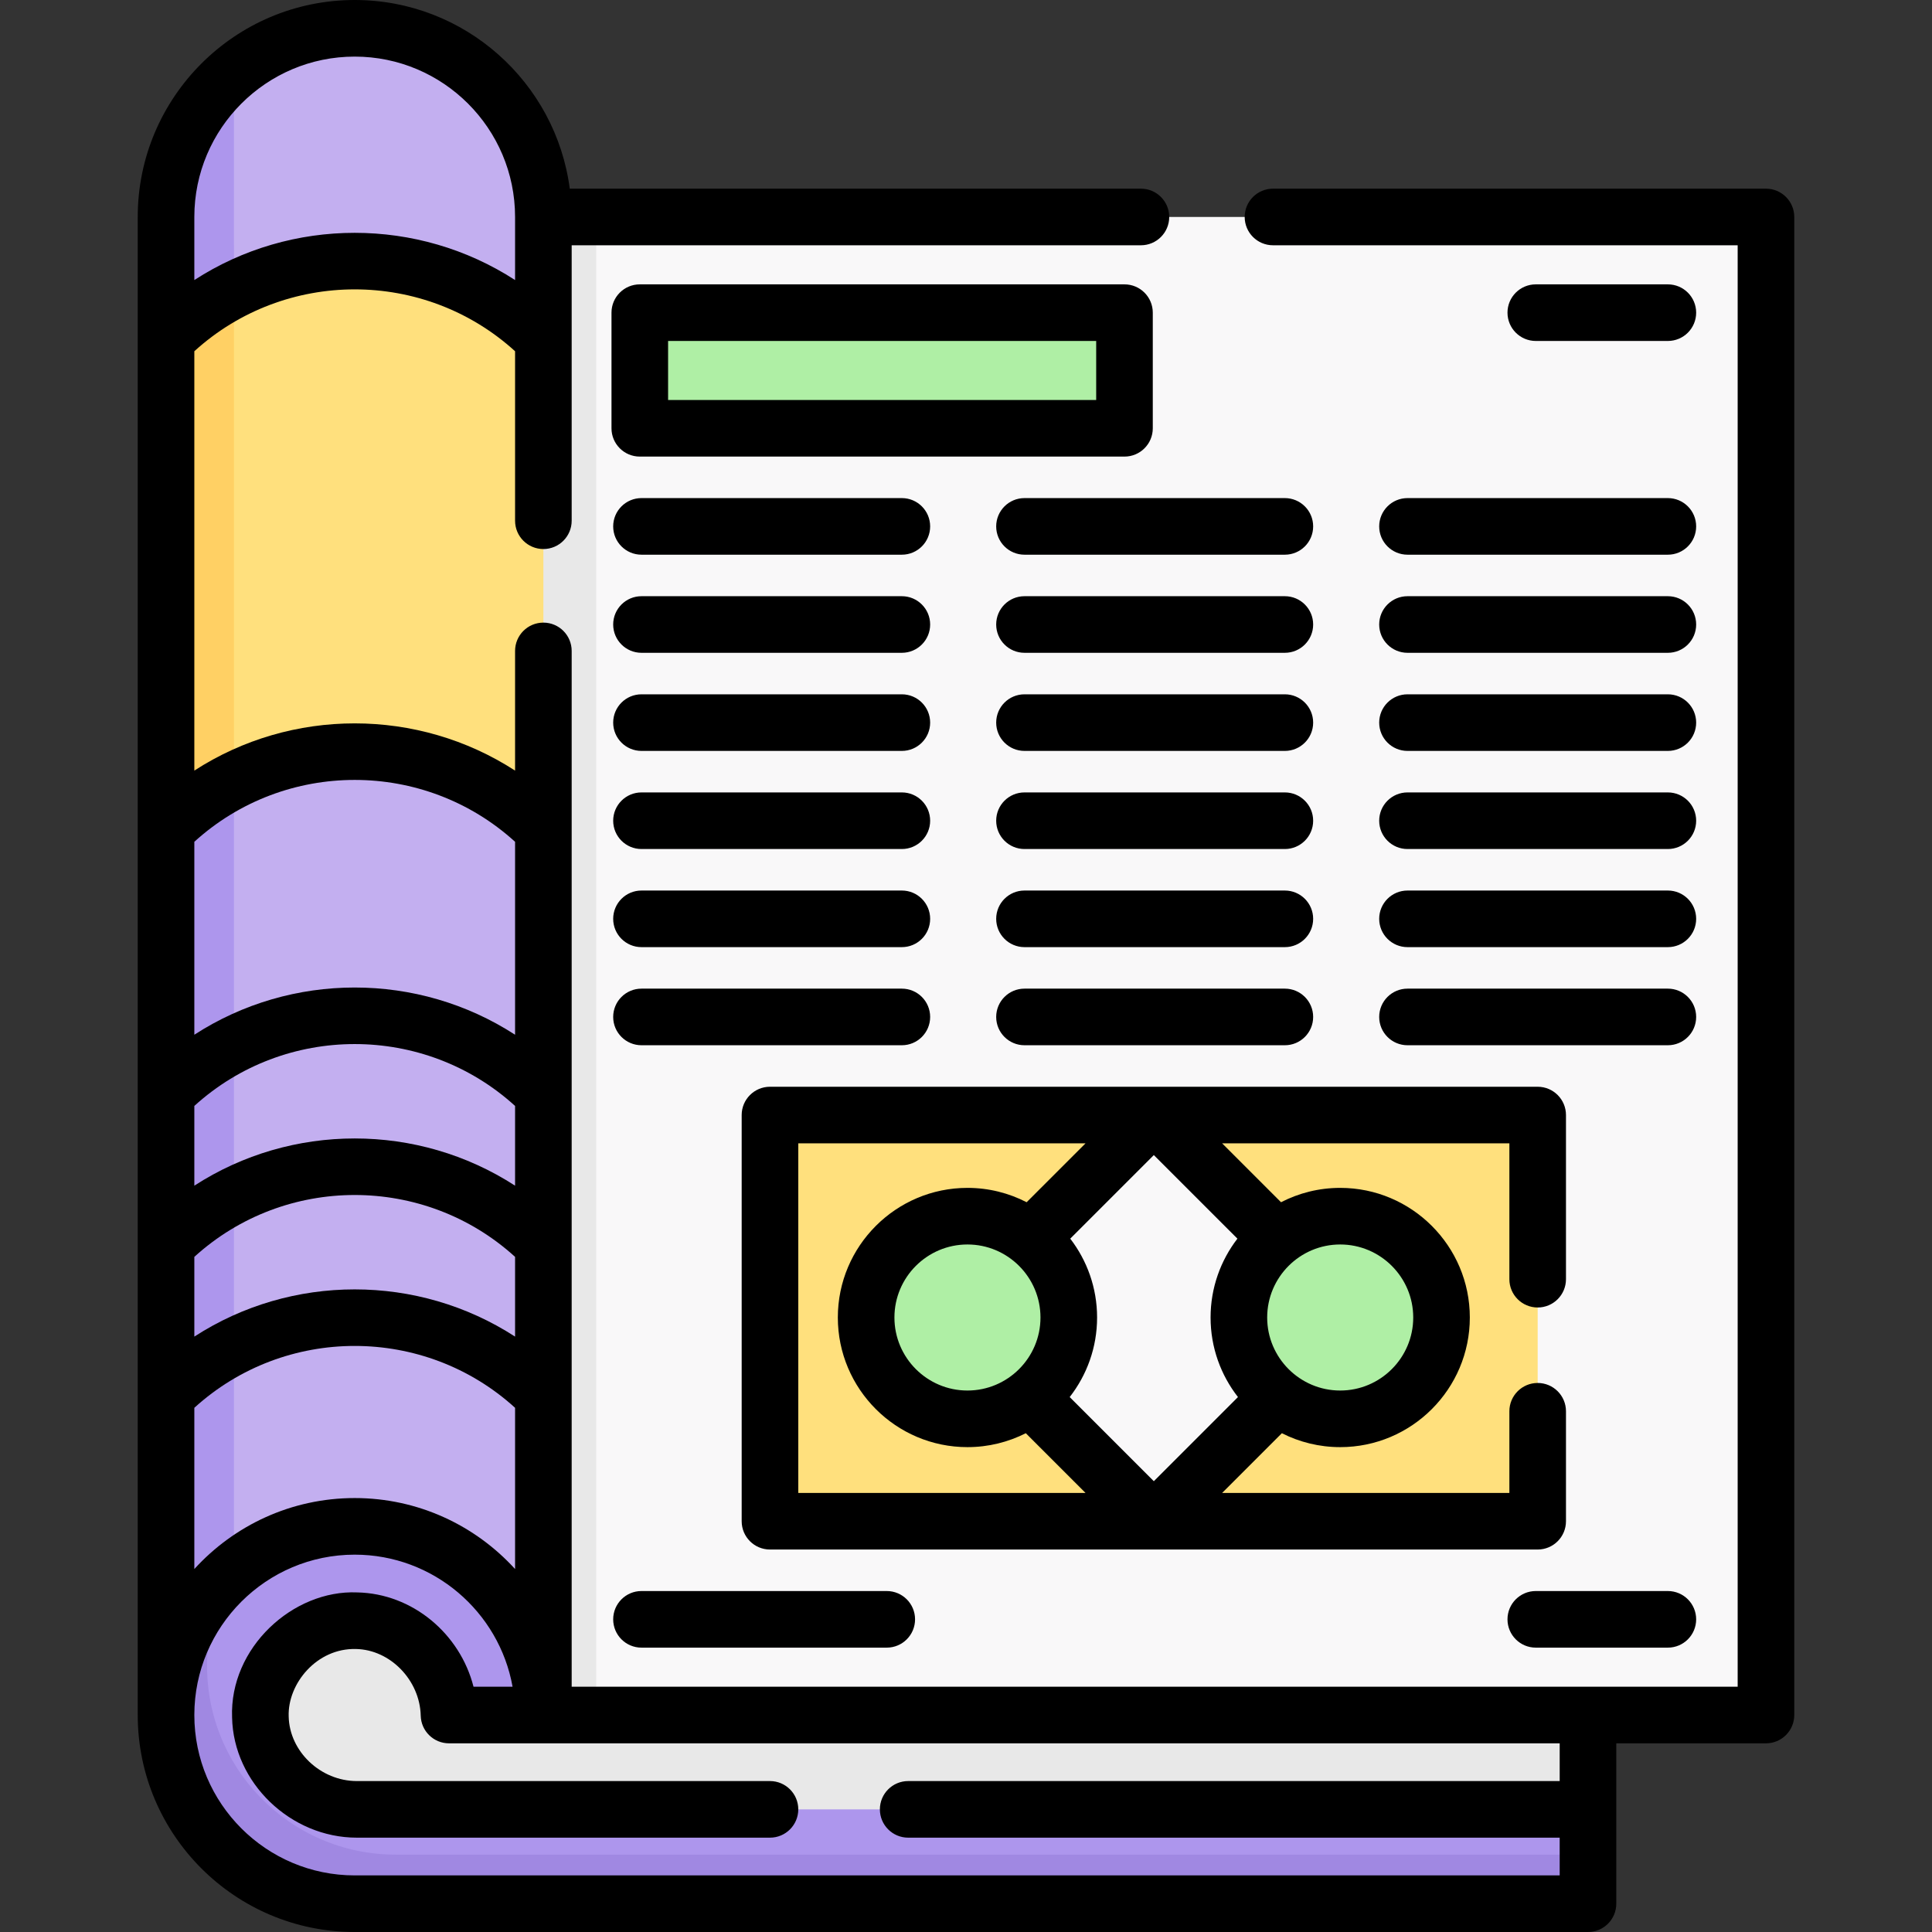
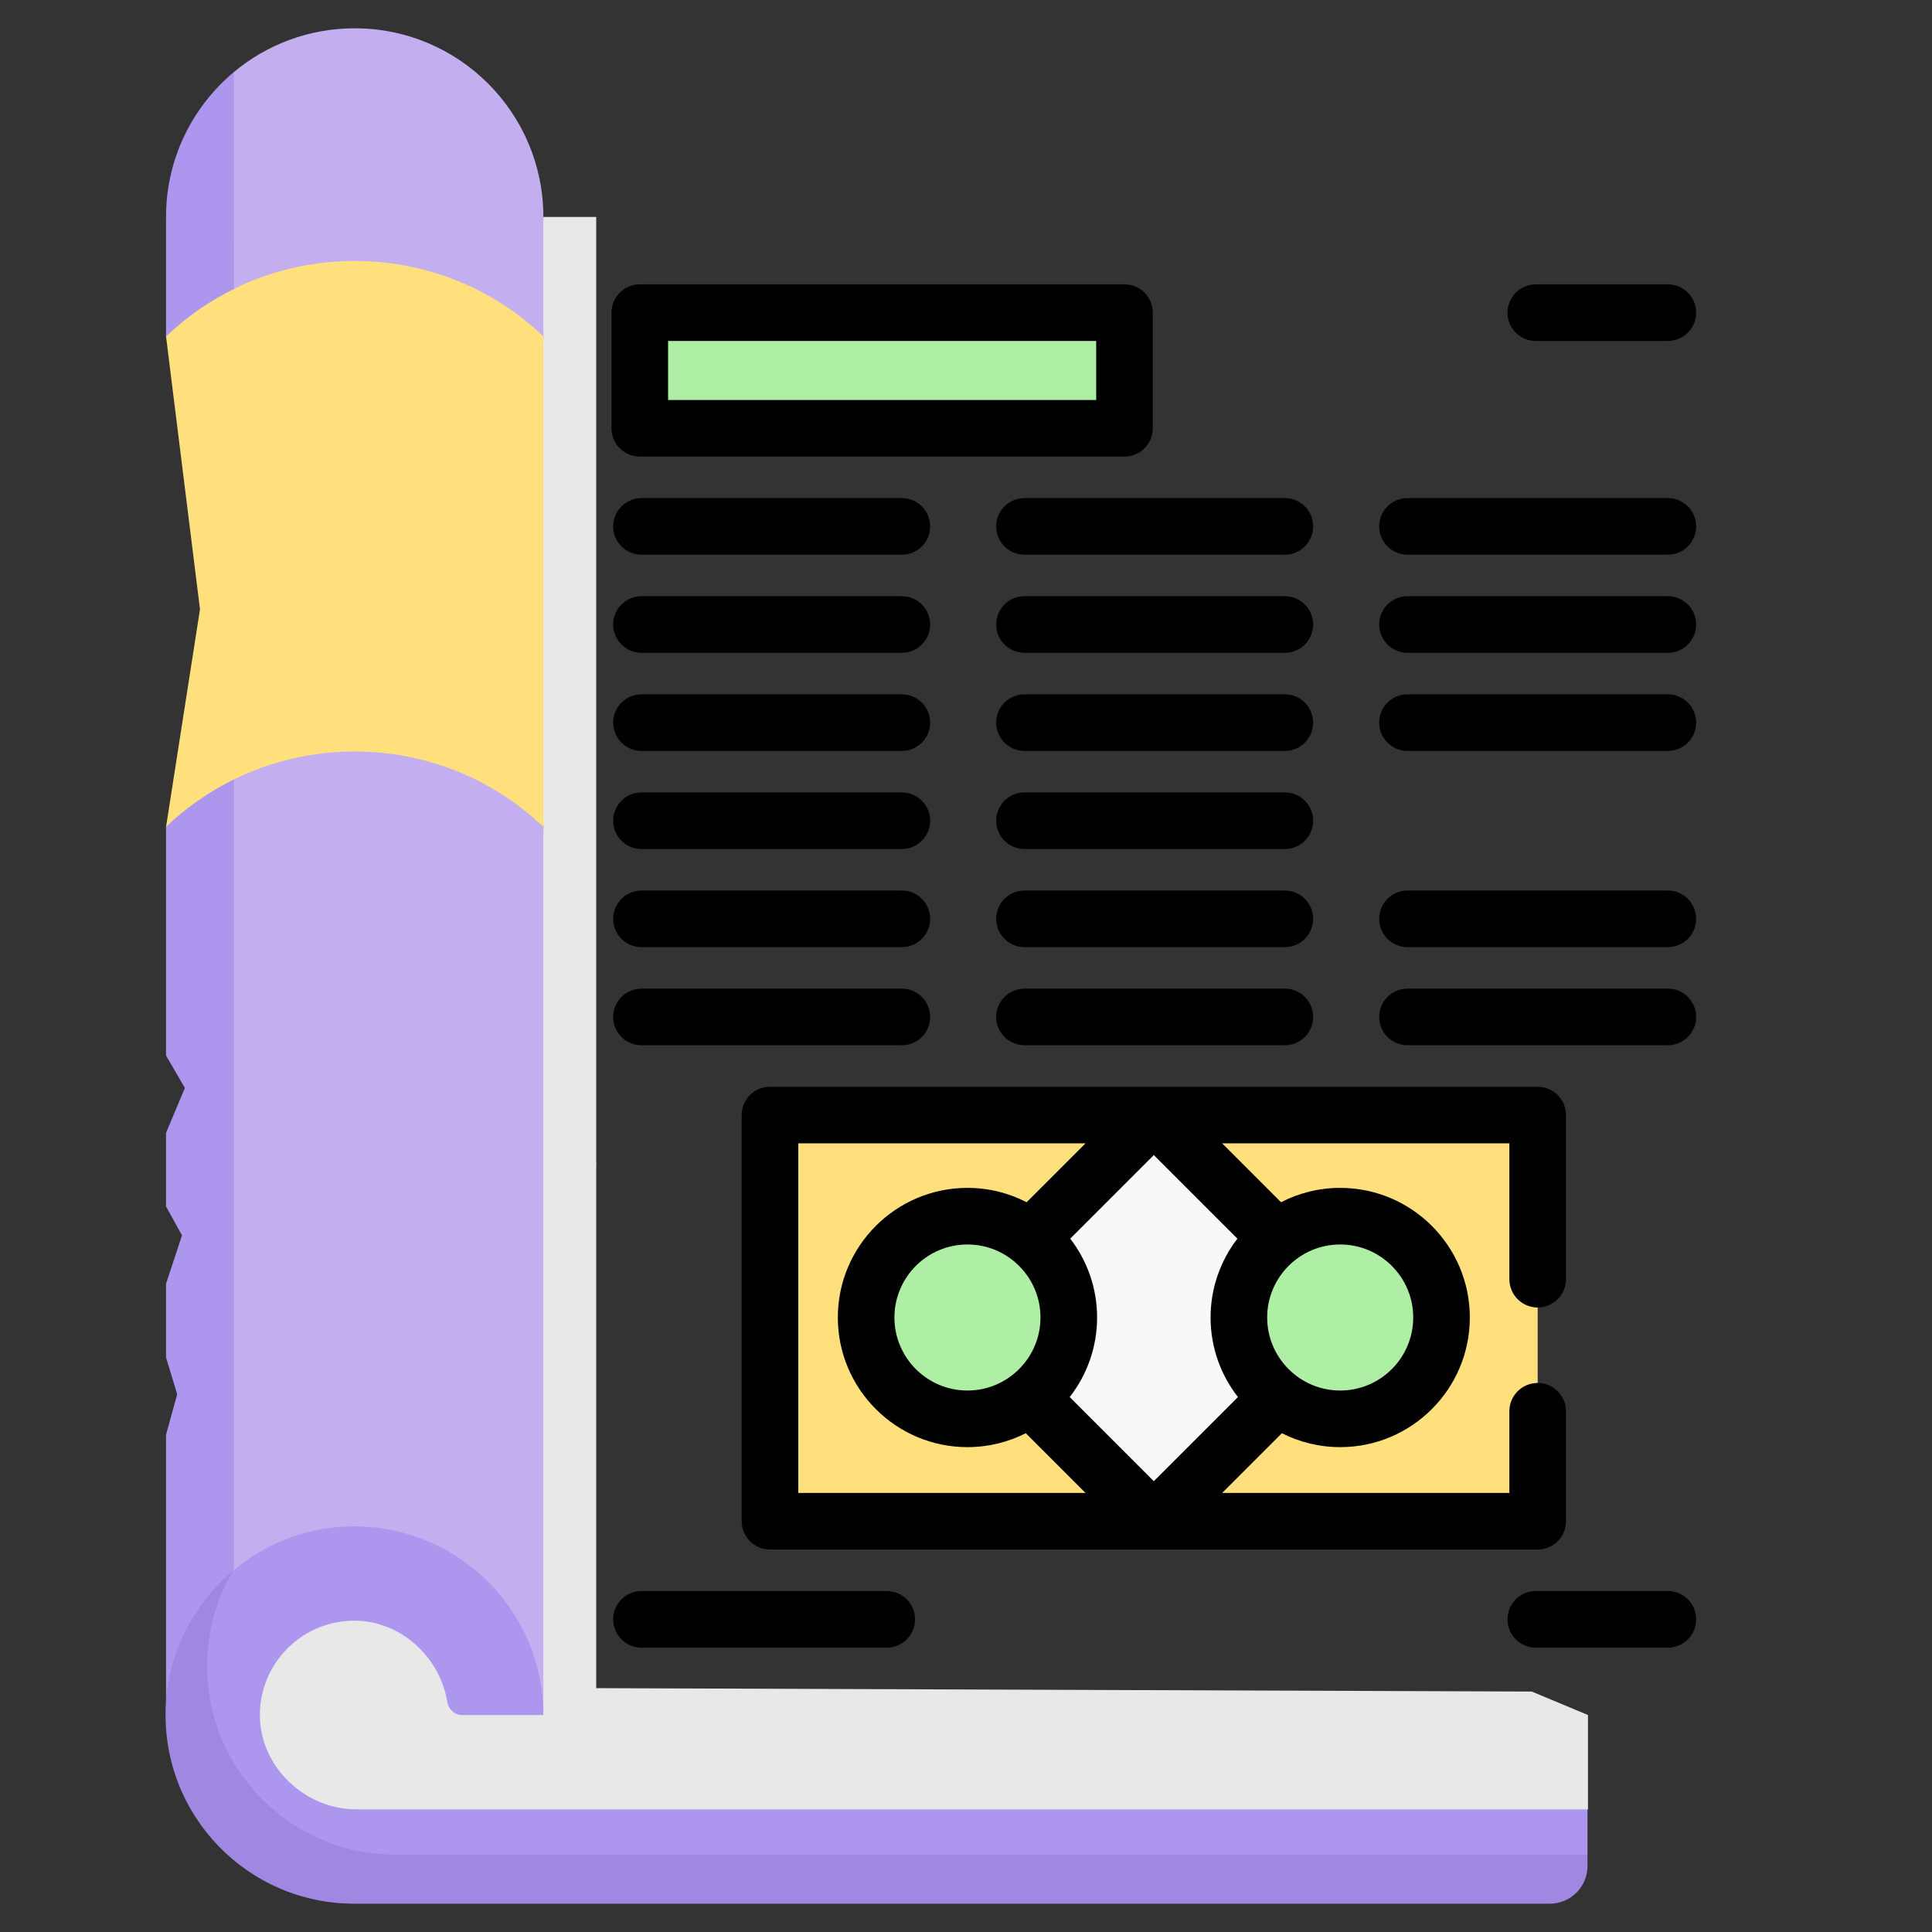
<svg xmlns="http://www.w3.org/2000/svg" id="Capa_1" enable-background="new 0 0 512 512" height="512" viewBox="0 0 512 512" width="512">
  <rect x="0" y="0" width="512" height="512" fill="#333333" stroke="none" />
  <g>
    <g>
      <path d="m144 89.15 7 60.914-7 69.086c-17.809 0-45.628-13.68-45.628-13.68s-36.372 13.68-54.372 13.68l9-57.682-9-72.318c0-21.299 31.395-31.445 49.154-31.65 18.324-.212 50.846 13.074 50.846 31.65z" fill="#ffe07d" />
      <path d="m144 57.5 3.362 16.734-3.362 14.916c-27.83-26.66-72.17-26.66-100 0l3.213-29.342c0-15.437 14.783-40.723 14.783-40.723 8.672-7.233 19.831-11.585 32.004-11.585 27.61 0 50 22.39 50 50z" fill="#c3aff0" />
      <path d="m144 219.15 14 89.36-14 145.99h-100l9-134.734-9-100.616c27.83-26.66 72.17-26.66 100 0z" fill="#c3aff0" />
-       <path d="m62 76.57v130c-3.03 1.546-5.654 11.252-9 13.579-2.785 1.937-6.278-3.644-9-.999v-130l8.319-15.044z" fill="#ffd064" />
      <path d="m62 206.57v247.93h-18v-74.28l2.957-10.709-2.957-9.781v-19.51l4.234-12.837-4.234-7.653v-19.51l5-11.901-5-8.589v-60.58c4.364-4.221 10.663-8.957 18-12.58z" fill="#ad96ed" />
      <path d="m420.83 454.5v25l-6.809 3.074-320.021 2.213c-13.49 0-29.496-16.807-29.766-30.287 0-13.95 14.841-30.153 28.851-29.883 13.29.27 31.445 9.388 31.745 22.638l16.691.061 2.394 6.897 1.149-6.884 260.872.948z" fill="#e8e8e8" />
      <path d="m420.704 479.5h-326.255c-13.466 0-25.285-10.996-25.571-24.459-.302-14.199 11.3-25.815 25.494-25.536 12.134.238 22.269 9.833 24.177 21.58.318 1.957 1.969 3.416 3.952 3.416h21.498c0-28.261-23.574-51.045-52.076-49.963-11.423.434-21.914 4.779-30.159 11.723 0 0-14.683 22.631-15.234 37.123-1.082 28.502 20.675 49.404 48.936 49.404l314.298.734c5.523 0 10-4.477 10-10l.939-2.021v-12.001z" fill="#ad96ed" />
      <path d="m420.704 491.5v3c0 5.52-4.47 10-10 10h-316.83c-28.26 0-51.05-23.45-49.96-51.95.55-14.49 7.4-27.48 17.86-36.28-4.08 6.9-6.54 14.83-6.86 23.28-1.09 28.5 21.7 51.95 49.96 51.95z" fill="#a088e2" />
-       <path d="m147.979 454.5h310.021c5.523 0 10-4.477 10-10v-377c0-5.523-4.477-10-10-10h-308.66z" fill="#f9f8f9" />
      <path d="m158 57.5v397l-8.489 5.885-5.511-5.885v-397z" fill="#e8e8e8" />
      <path d="m294 113.5h-120.448c-2.209 0-4-1.791-4-4v-22.641c0-2.209 1.791-4 4-4h120.448c2.209 0 4 1.791 4 4v22.641c0 2.209-1.791 4-4 4z" fill="#afefa5" />
      <path d="m402.5 403.141h-193.448c-2.761 0-5-2.239-5-5v-97.641c0-2.761 2.239-5 5-5h193.448c2.761 0 5 2.239 5 5v97.641c0 2.761-2.239 5-5 5z" fill="#ffe07d" />
      <path d="m358.451 346.399-49.753-49.753c-1.614-1.614-4.23-1.614-5.844 0l-49.753 49.753c-1.614 1.614-1.614 4.23 0 5.844l49.753 49.753c1.614 1.614 4.23 1.614 5.844 0l49.753-49.753c1.614-1.614 1.614-4.231 0-5.844z" fill="#f9f8f9" />
      <g fill="#afefa5">
        <circle cx="355.167" cy="349.153" r="26.853" />
        <circle cx="256.385" cy="349.153" r="26.853" />
      </g>
      <path d="m61.996 19.086.004 57.484c-6.47 3.16-12.55 7.36-18 12.58v-31.65c0-15.44 6.996-29.244 17.996-38.414z" fill="#ad96ed" />
    </g>
    <g>
-       <path d="m468 50h-130.644c-4.142 0-7.5 3.358-7.5 7.5s3.358 7.5 7.5 7.5h123.144v382h-309v-274.5c0-4.142-3.358-7.5-7.5-7.5s-7.5 3.358-7.5 7.5v31.716c-25.757-16.685-59.243-16.685-85 0v-111.133c24.031-21.862 60.969-21.862 85 0v44.917c0 4.142 3.358 7.5 7.5 7.5s7.5-3.358 7.5-7.5v-73h150.856c4.142 0 7.5-3.358 7.5-7.5s-3.358-7.5-7.5-7.5h-151.361c-3.689-28.172-27.833-50-56.995-50-31.706 0-57.5 25.794-57.5 57.5v397c0 31.706 25.794 57.5 57.5 57.5h326.832c4.142 0 7.5-3.358 7.5-7.5v-42.5h39.668c4.142 0 7.5-3.358 7.5-7.5v-397c0-4.142-3.358-7.5-7.5-7.5zm-331.5 264.216c-25.757-16.685-59.243-16.685-85 0v-21.132c24.031-21.862 60.969-21.862 85 0zm-85 18.867c24.031-21.862 60.969-21.862 85 0v21.132c-25.757-16.685-59.243-16.685-85 0zm85-110v51.132c-25.757-16.685-59.243-16.685-85 0v-51.132c24.031-21.861 60.969-21.861 85 0zm-42.5-208.083c23.435 0 42.5 19.065 42.5 42.5v16.716c-25.757-16.685-59.243-16.685-85 0v-16.716c0-23.435 19.065-42.5 42.5-42.5zm-42.5 358.083c24.031-21.862 60.969-21.862 85 0v42.728c-10.524-11.55-25.68-18.811-42.5-18.811s-31.976 7.261-42.5 18.812zm361.832 98.917h-172.654c-4.142 0-7.5 3.358-7.5 7.5s3.358 7.5 7.5 7.5h172.654v10h-319.332c-23.435 0-42.5-19.065-42.5-42.5s19.065-42.5 42.5-42.5c20.875 0 38.285 15.13 41.837 35h-10.35c-3.571-14.037-16.154-24.706-30.84-24.994-17.001-.723-33.863 14.664-33.141 33.141.339 17.266 15.484 31.853 33.071 31.853h109.475c4.142 0 7.5-3.358 7.5-7.5s-3.358-7.5-7.5-7.5h-109.475c-9.614 0-17.891-7.853-18.073-17.147-.296-8.638 7.417-18.137 17.85-17.85 9.073.178 16.923 8.271 17.142 17.671.095 4.073 3.424 7.326 7.498 7.326h294.339v10z" />
      <path d="m305.5 113.5v-30.641c0-4.142-3.358-7.5-7.5-7.5h-128.448c-4.142 0-7.5 3.358-7.5 7.5v30.641c0 4.142 3.358 7.5 7.5 7.5h128.448c4.142 0 7.5-3.358 7.5-7.5zm-15-7.5h-113.448v-15.641h113.448z" />
      <path d="m239 132h-69c-4.142 0-7.5 3.358-7.5 7.5s3.358 7.5 7.5 7.5h69c4.142 0 7.5-3.358 7.5-7.5s-3.358-7.5-7.5-7.5z" />
      <path d="m239 158h-69c-4.142 0-7.5 3.358-7.5 7.5s3.358 7.5 7.5 7.5h69c4.142 0 7.5-3.358 7.5-7.5s-3.358-7.5-7.5-7.5z" />
      <path d="m239 184h-69c-4.142 0-7.5 3.358-7.5 7.5s3.358 7.5 7.5 7.5h69c4.142 0 7.5-3.358 7.5-7.5s-3.358-7.5-7.5-7.5z" />
      <path d="m239 210h-69c-4.142 0-7.5 3.358-7.5 7.5s3.358 7.5 7.5 7.5h69c4.142 0 7.5-3.358 7.5-7.5s-3.358-7.5-7.5-7.5z" />
      <path d="m239 236h-69c-4.142 0-7.5 3.358-7.5 7.5s3.358 7.5 7.5 7.5h69c4.142 0 7.5-3.358 7.5-7.5s-3.358-7.5-7.5-7.5z" />
      <path d="m239 262h-69c-4.142 0-7.5 3.358-7.5 7.5s3.358 7.5 7.5 7.5h69c4.142 0 7.5-3.358 7.5-7.5s-3.358-7.5-7.5-7.5z" />
      <path d="m340.5 132h-69c-4.142 0-7.5 3.358-7.5 7.5s3.358 7.5 7.5 7.5h69c4.142 0 7.5-3.358 7.5-7.5s-3.358-7.5-7.5-7.5z" />
      <path d="m340.5 158h-69c-4.142 0-7.5 3.358-7.5 7.5s3.358 7.5 7.5 7.5h69c4.142 0 7.5-3.358 7.5-7.5s-3.358-7.5-7.5-7.5z" />
      <path d="m340.5 184h-69c-4.142 0-7.5 3.358-7.5 7.5s3.358 7.5 7.5 7.5h69c4.142 0 7.5-3.358 7.5-7.5s-3.358-7.5-7.5-7.5z" />
      <path d="m340.5 210h-69c-4.142 0-7.5 3.358-7.5 7.5s3.358 7.5 7.5 7.5h69c4.142 0 7.5-3.358 7.5-7.5s-3.358-7.5-7.5-7.5z" />
      <path d="m340.5 236h-69c-4.142 0-7.5 3.358-7.5 7.5s3.358 7.5 7.5 7.5h69c4.142 0 7.5-3.358 7.5-7.5s-3.358-7.5-7.5-7.5z" />
      <path d="m340.5 262h-69c-4.142 0-7.5 3.358-7.5 7.5s3.358 7.5 7.5 7.5h69c4.142 0 7.5-3.358 7.5-7.5s-3.358-7.5-7.5-7.5z" />
      <path d="m365.5 139.5c0 4.142 3.358 7.5 7.5 7.5h69c4.142 0 7.5-3.358 7.5-7.5s-3.358-7.5-7.5-7.5h-69c-4.142 0-7.5 3.358-7.5 7.5z" />
      <path d="m373 173h69c4.142 0 7.5-3.358 7.5-7.5s-3.358-7.5-7.5-7.5h-69c-4.142 0-7.5 3.358-7.5 7.5s3.358 7.5 7.5 7.5z" />
      <path d="m373 199h69c4.142 0 7.5-3.358 7.5-7.5s-3.358-7.5-7.5-7.5h-69c-4.142 0-7.5 3.358-7.5 7.5s3.358 7.5 7.5 7.5z" />
-       <path d="m373 225h69c4.142 0 7.5-3.358 7.5-7.5s-3.358-7.5-7.5-7.5h-69c-4.142 0-7.5 3.358-7.5 7.5s3.358 7.5 7.5 7.5z" />
      <path d="m373 251h69c4.142 0 7.5-3.358 7.5-7.5s-3.358-7.5-7.5-7.5h-69c-4.142 0-7.5 3.358-7.5 7.5s3.358 7.5 7.5 7.5z" />
      <path d="m373 277h69c4.142 0 7.5-3.358 7.5-7.5s-3.358-7.5-7.5-7.5h-69c-4.142 0-7.5 3.358-7.5 7.5s3.358 7.5 7.5 7.5z" />
      <path d="m442 90.359c4.142 0 7.5-3.358 7.5-7.5s-3.358-7.5-7.5-7.5h-35c-4.142 0-7.5 3.358-7.5 7.5s3.358 7.5 7.5 7.5z" />
      <path d="m442 421.641h-35c-4.142 0-7.5 3.358-7.5 7.5s3.358 7.5 7.5 7.5h35c4.142 0 7.5-3.358 7.5-7.5s-3.358-7.5-7.5-7.5z" />
-       <path d="m170 436.641h65c4.142 0 7.5-3.358 7.5-7.5s-3.358-7.5-7.5-7.5h-65c-4.142 0-7.5 3.358-7.5 7.5s3.358 7.5 7.5 7.5z" />
+       <path d="m170 436.641h65c4.142 0 7.5-3.358 7.5-7.5s-3.358-7.5-7.5-7.5h-65c-4.142 0-7.5 3.358-7.5 7.5s3.358 7.5 7.5 7.5" />
      <path d="m204.052 288c-4.142 0-7.5 3.358-7.5 7.5v107.641c0 4.142 3.358 7.5 7.5 7.5h203.448c4.142 0 7.5-3.358 7.5-7.5v-29.141c0-4.142-3.358-7.5-7.5-7.5s-7.5 3.358-7.5 7.5v21.641h-76.118l15.825-15.825c4.65 2.354 9.9 3.69 15.459 3.69 18.942 0 34.353-15.411 34.353-34.353s-15.411-34.353-34.353-34.353c-5.647 0-10.976 1.378-15.681 3.803l-15.602-15.603h76.117v36c0 4.142 3.358 7.5 7.5 7.5s7.5-3.358 7.5-7.5v-43.5c0-4.142-3.358-7.5-7.5-7.5zm71.686 61.152c0 10.671-8.682 19.353-19.353 19.353s-19.353-8.682-19.353-19.353 8.682-19.353 19.353-19.353c10.672.001 19.353 8.682 19.353 19.353zm7.888-20.895 22.15-22.151 22.151 22.15c-4.455 5.794-7.113 13.039-7.113 20.896 0 7.943 2.717 15.259 7.26 21.083l-22.298 22.298-22.298-22.298c4.543-5.825 7.26-13.141 7.26-21.084 0-7.856-2.657-15.1-7.112-20.894zm90.894 20.895c0 10.671-8.682 19.353-19.353 19.353s-19.353-8.682-19.353-19.353 8.682-19.353 19.353-19.353c10.671.001 19.353 8.682 19.353 19.353zm-102.453-30.549c-4.705-2.425-10.034-3.803-15.681-3.803-18.942 0-34.353 15.411-34.353 34.353s15.411 34.353 34.353 34.353c5.559 0 10.809-1.335 15.459-3.69l15.825 15.825h-76.118v-92.641h76.118z" />
    </g>
  </g>
</svg>